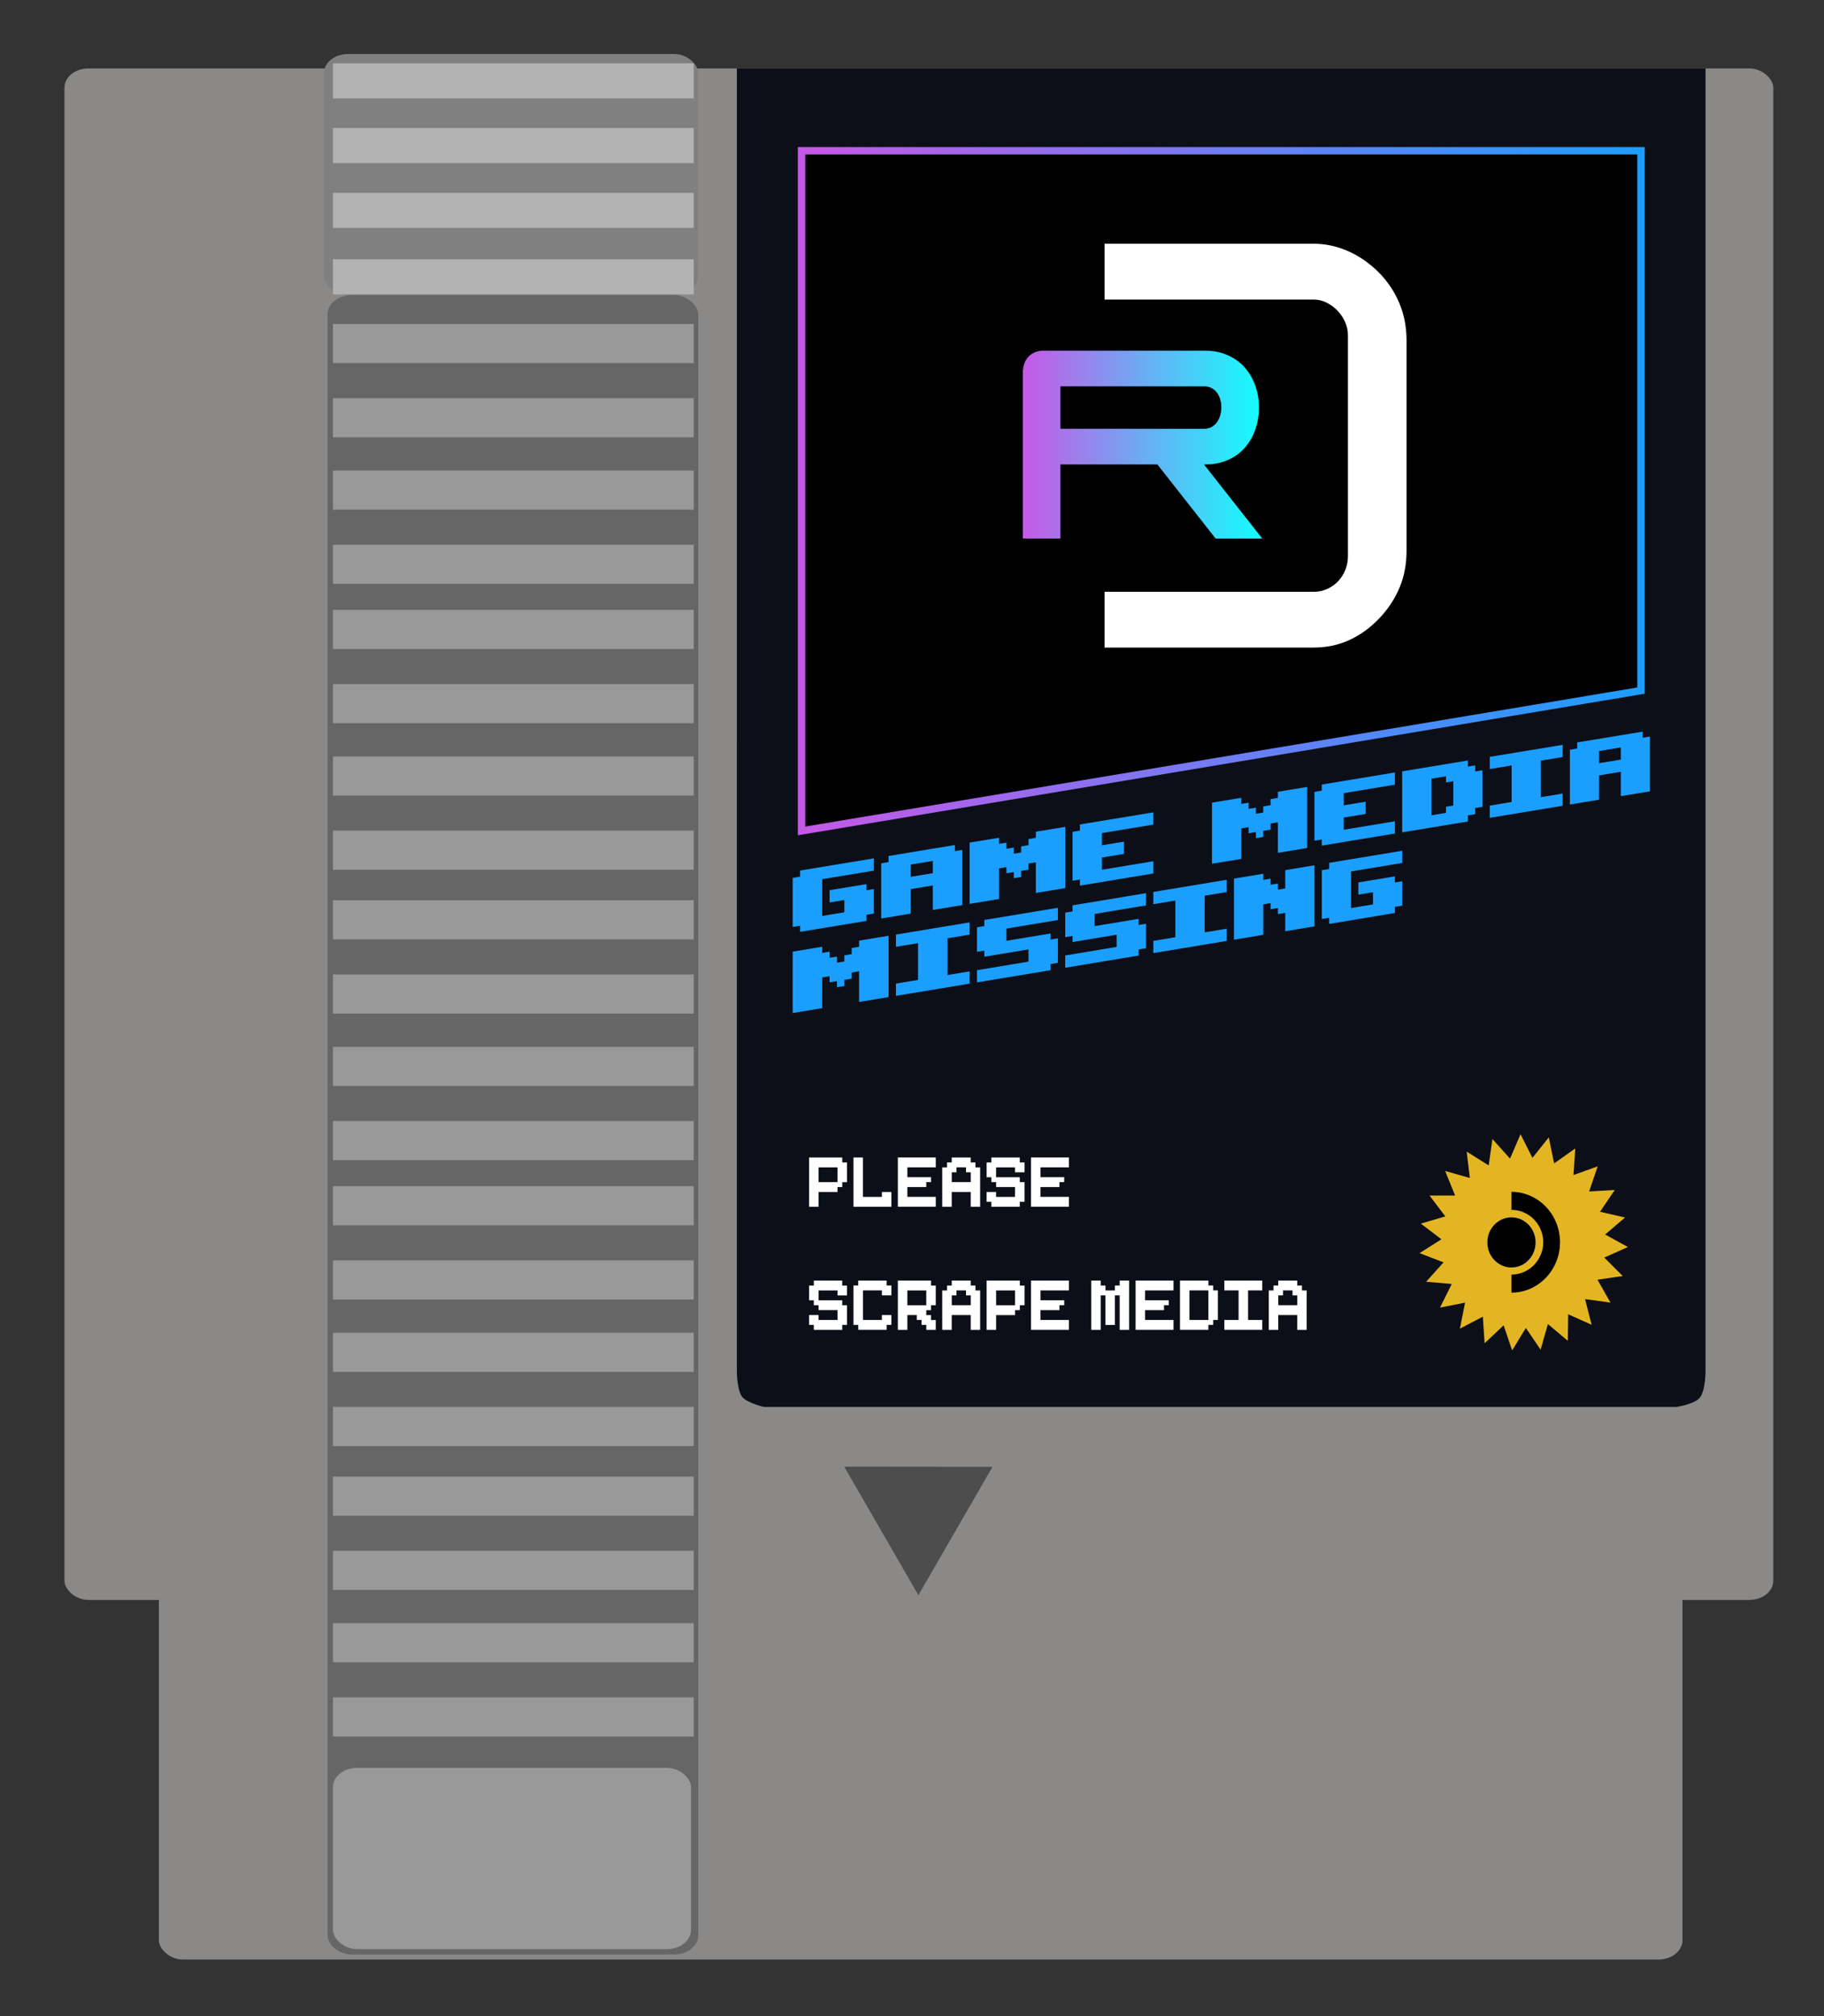
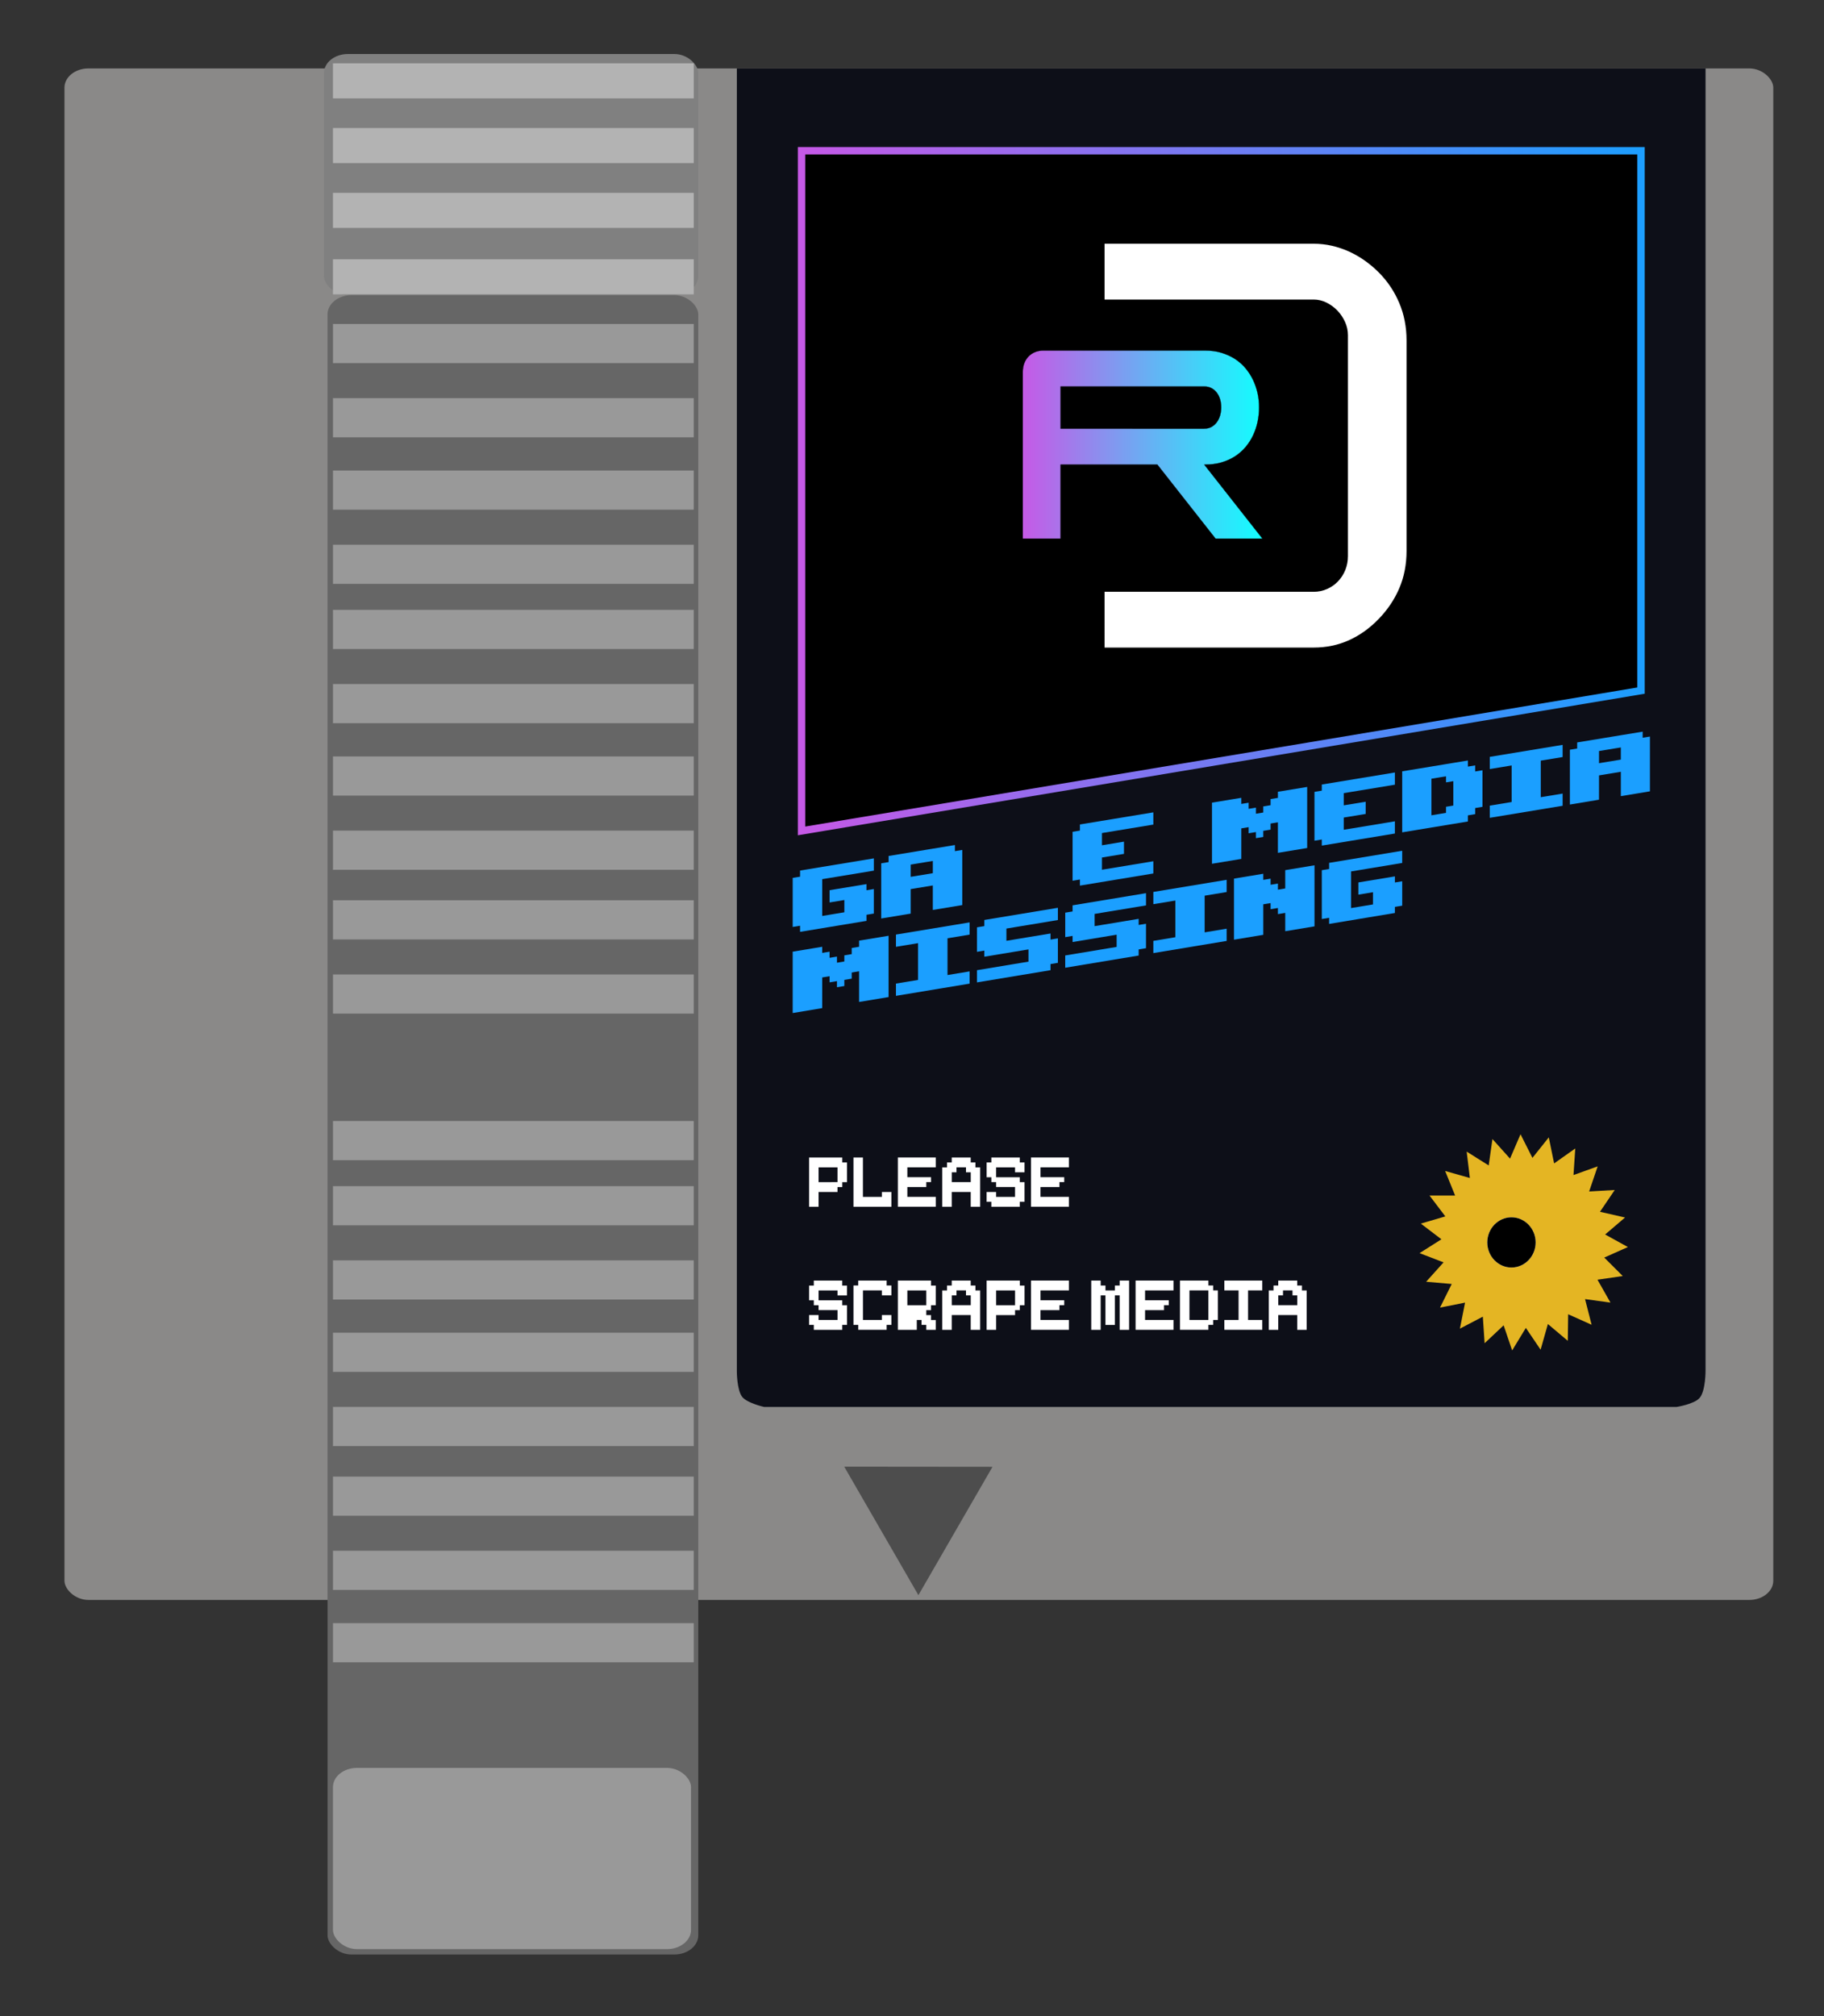
<svg xmlns="http://www.w3.org/2000/svg" xmlns:ns1="http://www.inkscape.org/namespaces/inkscape" xmlns:ns2="http://sodipodi.sourceforge.net/DTD/sodipodi-0.dtd" xmlns:ns4="http://www.serif.com/" xmlns:xlink="http://www.w3.org/1999/xlink" ns1:version="1.2.2 (732a01da63, 2022-12-09)" ns2:docname="logof.svg" viewBox="0 0 1900 2100" height="2100" width="1900" id="svg2" version="1.1">
  <rect x="0" y="0" width="1900" height="2100" fill="#333333" stroke="none" />
  <defs id="defs6">
    <ns1:path-effect effect="perspective-envelope" up_left_point="5.091,44.591" up_right_point="52.509,36.533" down_left_point="5.114,52.238" down_right_point="52.533,44.121" id="path-effect7594" is_visible="true" lpeversion="1" deform_type="perspective" horizontal_mirror="false" vertical_mirror="false" overflow_perspective="false" />
    <rect x="3.1" y="54.747" width="29.358" height="12.856" id="rect7650" />
    <clipPath id="clippath">
      <circle cx="43.54" cy="63.59" r="1.36" class="cls-4" id="circle3713" />
    </clipPath>
    <linearGradient ns1:collect="always" xlink:href="#linearGradient7552" id="linearGradient7554" x1="3.1" y1="22.923" x2="51.33" y2="22.923" gradientUnits="userSpaceOnUse" gradientTransform="matrix(18.515,0,0,19.23,768.296,71.276)" />
    <linearGradient ns1:collect="always" id="linearGradient7552">
      <stop style="stop-color:#c758e6;stop-opacity:1;" offset="0" id="stop7548" />
      <stop style="stop-color:#1b9fff;stop-opacity:1;" offset="1" id="stop7550" />
    </linearGradient>
    <linearGradient ns1:collect="always" xlink:href="#linearGradient7568" id="linearGradient7570" x1="15.936" y1="20.375" x2="29.638" y2="20.375" gradientUnits="userSpaceOnUse" gradientTransform="matrix(18.515,0,0,19.23,768.296,71.276)" />
    <linearGradient ns1:collect="always" id="linearGradient7568">
      <stop style="stop-color:#c758e6;stop-opacity:1;" offset="0" id="stop7564" />
      <stop style="stop-color:#11ffff;stop-opacity:1;" offset="1" id="stop7566" />
    </linearGradient>
  </defs>
  <ns2:namedview ns1:guide-bbox="true" showguides="true" ns1:snap-global="false" ns1:snap-page="true" ns1:snap-text-baseline="true" ns1:snap-object-midpoints="true" ns1:snap-center="true" ns1:snap-midpoints="true" ns1:snap-smooth-nodes="true" ns1:object-paths="true" ns1:snap-intersection-paths="true" ns1:snap-bbox-edge-midpoints="true" ns1:snap-bbox-midpoints="true" ns1:bbox-nodes="true" ns1:bbox-paths="true" ns1:snap-bbox="true" ns1:current-layer="g10" ns1:window-maximized="1" ns1:window-y="-8" ns1:window-x="-8" ns1:cy="1093.148" ns1:cx="1514.3869" ns1:zoom="0.53057774" showgrid="false" id="namedview4" ns1:window-height="1009" ns1:window-width="1920" ns1:pageshadow="2" ns1:pageopacity="0" guidetolerance="10" gridtolerance="10" objecttolerance="10" borderopacity="1" bordercolor="#666666" pagecolor="#ffffff" ns1:showpageshadow="0" ns1:pagecheckerboard="1" ns1:deskcolor="#d1d1d1" />
  <g id="g10" ns1:label="Image" ns1:groupmode="layer">
-     <rect ry="20" rx="25" y="302.727" x="165.517" height="1738.332" width="1587.07" id="rect14" style="fill:#8a8988;stroke-width:4;stroke-linecap:round;stroke-linejoin:round;fill-opacity:1" />
    <rect style="fill:#8a8988;stroke-width:4;stroke-linecap:round;stroke-linejoin:round;fill-opacity:1" id="rect16" width="1780.016" height="1595.243" x="67.153" y="71.276" rx="25" ry="20" />
    <rect ry="20" rx="25" y="56.239" x="337.435" height="251.202" width="389.925" id="rect24" style="fill:#808080;stroke:none;stroke-width:4;stroke-linecap:round;stroke-linejoin:round" />
    <rect ry="20" rx="25" y="307.441" x="341.185" height="1728.419" width="386.176" id="rect22" style="fill:#666666;stroke:none;stroke-width:4;stroke-linecap:round;stroke-linejoin:round" />
    <path ns2:nodetypes="cccc" id="path20" d="m 1033.865,1527.832 -77.192,133.7 -77.277,-133.848 z" style="fill:#4d4d4d;stroke:none;stroke-width:1px;stroke-linecap:butt;stroke-linejoin:miter;stroke-opacity:1" />
    <rect style="fill:#999999;stroke:none;stroke-width:4;stroke-linecap:round;stroke-linejoin:round" id="rect26" width="372.983" height="188.74" x="346.839" y="1841.466" rx="25" ry="20" />
-     <rect y="1767.961" x="346.839" height="40.788" width="375.81" id="rect28" style="fill:#999999;stroke:none;stroke-width:4;stroke-linecap:round;stroke-linejoin:round" />
    <rect style="fill:#999999;stroke:none;stroke-width:4;stroke-linecap:round;stroke-linejoin:round" id="rect30" width="375.81" height="40.788" x="346.839" y="1690.687" />
    <rect style="fill:#999999;stroke:none;stroke-width:4;stroke-linecap:round;stroke-linejoin:round" id="rect32" width="375.81" height="40.788" x="346.839" y="1615.297" />
    <rect y="1538.023" x="346.839" height="40.788" width="375.81" id="rect34" style="fill:#999999;stroke:none;stroke-width:4;stroke-linecap:round;stroke-linejoin:round" />
    <rect style="fill:#999999;stroke:none;stroke-width:4;stroke-linecap:round;stroke-linejoin:round" id="rect36" width="375.81" height="40.788" x="346.839" y="1465.46" />
    <rect y="1388.186" x="346.839" height="40.788" width="375.81" id="rect38" style="fill:#999999;stroke:none;stroke-width:4;stroke-linecap:round;stroke-linejoin:round" />
    <rect y="1312.796" x="346.839" height="40.788" width="375.81" id="rect40" style="fill:#999999;stroke:none;stroke-width:4;stroke-linecap:round;stroke-linejoin:round" />
    <rect style="fill:#999999;stroke:none;stroke-width:4;stroke-linecap:round;stroke-linejoin:round" id="rect42" width="375.81" height="40.788" x="346.839" y="1235.522" />
    <rect style="fill:#999999;stroke:none;stroke-width:4;stroke-linecap:round;stroke-linejoin:round" id="rect44" width="375.81" height="40.788" x="346.839" y="1167.672" />
-     <rect y="1090.398" x="346.839" height="40.788" width="375.81" id="rect46" style="fill:#999999;stroke:none;stroke-width:4;stroke-linecap:round;stroke-linejoin:round" />
    <rect y="1015.008" x="346.839" height="40.788" width="375.81" id="rect48" style="fill:#999999;stroke:none;stroke-width:4;stroke-linecap:round;stroke-linejoin:round" />
    <rect style="fill:#999999;stroke:none;stroke-width:4;stroke-linecap:round;stroke-linejoin:round" id="rect50" width="375.81" height="40.788" x="346.839" y="937.734" />
    <rect y="865.171" x="346.839" height="40.788" width="375.81" id="rect52" style="fill:#999999;stroke:none;stroke-width:4;stroke-linecap:round;stroke-linejoin:round" />
    <rect style="fill:#999999;stroke:none;stroke-width:4;stroke-linecap:round;stroke-linejoin:round" id="rect54" width="375.81" height="40.788" x="346.839" y="787.897" />
    <rect style="fill:#999999;stroke:none;stroke-width:4;stroke-linecap:round;stroke-linejoin:round" id="rect56" width="375.81" height="40.788" x="346.839" y="712.507" />
    <rect y="635.233" x="346.839" height="40.788" width="375.81" id="rect58" style="fill:#999999;stroke:none;stroke-width:4;stroke-linecap:round;stroke-linejoin:round" />
    <rect style="fill:#999999;stroke:none;stroke-width:4;stroke-linecap:round;stroke-linejoin:round" id="rect60" width="375.81" height="40.788" x="346.839" y="567.383" />
    <rect y="490.108" x="346.839" height="40.788" width="375.81" id="rect62" style="fill:#999999;stroke:none;stroke-width:4;stroke-linecap:round;stroke-linejoin:round" />
    <rect y="414.719" x="346.839" height="40.788" width="375.81" id="rect64" style="fill:#999999;stroke:none;stroke-width:4;stroke-linecap:round;stroke-linejoin:round" />
    <rect style="fill:#999999;stroke:none;stroke-width:4;stroke-linecap:round;stroke-linejoin:round" id="rect66" width="375.81" height="40.788" x="346.839" y="337.445" />
    <rect y="270.084" x="346.839" height="36.529" width="375.81" id="rect68" style="fill:#b3b3b3;stroke:none;stroke-width:4;stroke-linecap:round;stroke-linejoin:round" />
    <rect style="fill:#b3b3b3;stroke:none;stroke-width:4;stroke-linecap:round;stroke-linejoin:round" id="rect70" width="375.81" height="36.529" x="346.839" y="200.879" />
    <rect style="fill:#b3b3b3;stroke:none;stroke-width:4;stroke-linecap:round;stroke-linejoin:round" id="rect72" width="375.81" height="36.529" x="346.839" y="133.362" />
    <rect y="65.966" x="346.839" height="36.529" width="375.81" id="rect74" style="fill:#b3b3b3;stroke:none;stroke-width:4;stroke-linecap:round;stroke-linejoin:round" />
    <path d="M 767.555,71.276 H 1776.61 V 419.822 768.368 1426.914 c 0,0 0.275,21.543 -6.125,29.122 -5.524,6.542 -23.897,9.424 -23.897,9.424 l -474.505,10e-5 -476.202,-10e-5 c 0,0 -17.464,-3.891 -22.671,-10.366 -5.595,-6.957 -5.654,-26.18 -5.654,-26.18 V 768.368 419.822 Z" style="fill:#0d0f18;stroke-width:0" id="path3720" ns2:nodetypes="cccccscccscccc" />
    <path d="m 1657.93,1379.886 -24.439,-10.961 -0.37,27.692 -20.737,-17.5 -7.591,26.73 -15.367,-22.692 -14.256,23.461 -8.887,-26.153 -19.811,18.653 -1.851,-27.691 -23.884,12.5 5.369,-27.114 -26.106,5.192 12.22,-24.615 -26.661,-2.308 18.145,-20.192 -24.995,-9.615 22.773,-14.423 -21.477,-16.346 25.55,-7.5 -16.478,-21.73 h 26.661 l -10.368,-25.576 25.735,7.308 -3.333,-27.499 22.958,14.422 3.888,-27.499 18.33,20.384 10.924,-25.384 12.405,24.615 17.034,-21.346 5.554,27.115 22.033,-15.576 -1.851,27.691 25.18,-9.038 -8.887,26.153 26.661,-1.538 -15.367,22.692 26.106,5.961 -20.737,17.692 23.699,13.076 -24.625,10.961 19.255,19.23 -26.291,3.846 13.516,23.845 -26.476,-3.654 z" style="fill:#e4b523;stroke-width:0" id="path3722" />
-     <path d="m 1574.429,1346.426 v -18.845 a 33.327,34.614 0 0 0 23.329,-9.807 c 2.962,-3.077 5.554,-6.923 7.221,-10.961 1.666,-4.038 2.592,-8.461 2.592,-12.884 0,-4.423 -0.926,-8.846 -2.592,-12.884 -1.666,-4.038 -4.073,-7.884 -7.221,-10.961 a 32.771,34.037 0 0 0 -23.329,-9.807 v -18.846 c 13.331,0 26.291,5.577 35.734,15.384 a 50.434,52.383 0 0 1 0,74.228 c -9.443,9.807 -22.218,15.384 -35.734,15.384" class="cls-4" id="path3724" style="fill:#000000;fill-opacity:1;stroke-width:0" />
    <ellipse cx="1574.431" cy="1294.12" style="fill:#ffffff;stroke-width:1" id="circle3726" rx="25.18" ry="26.153" />
    <path d="m 43.54,64.95 c 0.75,0 1.36,-0.61 1.36,-1.36 0,-0.75 -0.61,-1.36 -1.36,-1.36 -0.75,0 -1.36,0.61 -1.36,1.36 0,0.75 0.61,1.36 1.36,1.36" class="cls-4" style="fill:#000000;fill-opacity:1;stroke-width:0" clip-path="url(#clippath)" id="path3728" transform="matrix(18.515,0,0,19.23,768.295,71.275)" />
    <path d="M 1709.401,719.331 834.949,865.48 V 157.042 h 874.452 z" style="fill:#000000;fill-opacity:1;stroke:url(#linearGradient7554);stroke-width:7.7;stroke-miterlimit:10;stroke-dasharray:none" id="path3732" />
    <g transform="matrix(4.262,0,0,4.427,979.056,154.337)" id="g5426" style="clip-rule:evenodd;fill-rule:evenodd;stroke-width:0.465;stroke-linejoin:round;stroke-miterlimit:2">
      <g id="D" transform="matrix(-0.675,0,0,-0.675,223.747,109.037)" style="stroke-width:0.465">
        <path d="m 172.54,-2.511 c 3.246,-3.246 6.838,-5.729 10.775,-7.449 3.936,-1.72 8.218,-2.58 12.845,-2.58 h 75.695 V 6.901 H 196.16 c -1.72,0 -3.337,0.321 -4.851,0.963 -1.514,0.642 -2.834,1.526 -3.961,2.653 -1.126,1.126 -2.011,2.447 -2.653,3.961 -0.642,1.514 -0.963,3.131 -0.963,4.851 v 77.026 c 0,1.599 0.352,3.143 1.054,4.633 0.703,1.49 1.63,2.81 2.78,3.961 1.151,1.151 2.471,2.078 3.961,2.78 1.49,0.703 3.035,1.054 4.633,1.054 h 75.695 v 19.441 H 196.16 c -2.301,0 -4.536,-0.242 -6.704,-0.726 -2.168,-0.485 -4.252,-1.169 -6.25,-2.054 -1.999,-0.884 -3.895,-1.944 -5.688,-3.179 -1.792,-1.236 -3.452,-2.592 -4.978,-4.07 -3.174,-3.077 -5.639,-6.62 -7.395,-10.629 -1.756,-4.01 -2.635,-8.34 -2.635,-12.992 V 21.11 c 0,-4.652 0.86,-8.94 2.58,-12.864 1.721,-3.925 4.204,-7.51 7.45,-10.757 z" style="fill:#ffffff;fill-rule:nonzero;stroke-width:0.465" id="path5420" />
      </g>
      <g id="Left-Symbol" ns4:id="Left Symbol" transform="matrix(0.495,0,0,0.495,6.667,6.667)" style="stroke-width:0.465">
            
        </g>
    </g>
    <path d="m 1086.959,365.139 h 168.197 c 6.332,0 12.112,0.785 17.345,2.379 5.232,1.592 9.948,3.755 14.147,6.505 4.199,2.753 7.858,6.016 10.981,9.796 3.122,3.778 5.714,7.871 7.78,12.277 2.066,4.408 3.614,9.026 4.647,13.853 1.018,4.828 1.537,9.69 1.481,14.587 0,4.991 -0.518,9.934 -1.555,14.831 -1.018,4.897 -2.581,9.549 -4.647,13.957 -2.066,4.408 -4.658,8.478 -7.78,12.21 -3.12,3.731 -6.771,6.96 -10.946,9.69 -4.177,2.728 -8.88,4.862 -14.112,6.402 -5.23,1.546 -11.014,2.308 -17.346,2.308 h -0.741 l 60.625,77.099 h -48.836 l -60.625,-77.099 h -100.837 v 77.099 h -39.338 v -173.436 c 0,-3.358 0.518,-6.413 1.555,-9.166 1.018,-2.751 2.503,-5.118 4.412,-7.1 1.911,-1.985 4.188,-3.51 6.838,-4.583 2.649,-1.061 5.59,-1.615 8.824,-1.615 z m 167.455,81.366 c 2.918,0 5.479,-0.623 7.678,-1.892 2.2,-1.269 4.042,-2.914 5.523,-4.966 1.481,-2.054 2.594,-4.396 3.334,-7.031 0.741,-2.635 1.129,-5.329 1.148,-8.081 0,-2.753 -0.333,-5.446 -1.037,-8.082 -0.704,-2.635 -1.796,-4.98 -3.266,-7.031 -1.463,-2.054 -3.301,-3.708 -5.523,-4.969 -2.222,-1.269 -4.84,-1.892 -7.847,-1.892 h -149.67 v 43.936 z" style="white-space:pre;shape-inside:url(#rect752);clip-rule:evenodd;fill:url(#linearGradient7570);fill-opacity:1;fill-rule:evenodd;stroke:#000000;stroke-width:0.215;stroke-linejoin:round;stroke-miterlimit:2;stroke-dasharray:none;stroke-opacity:1;paint-order:fill markers stroke" id="path5606" />
    <g id="g7592" ns1:path-effect="#path-effect7594" transform="matrix(18.822,0.165,-0.058,19.238,732.471,49.365)" style="stroke-width:0.053">
      <g aria-label="Game Media" transform="translate(-273.003,-875.247)" id="text4644" style="font-size:8px;font-family:'Upheaval TT (BRK)';-inkscape-font-specification:'Upheaval TT (BRK)';word-spacing:0px;white-space:pre;shape-inside:url(#rect4646);fill:#1b9fff;stroke-width:0.725;stroke-linecap:round;stroke-miterlimit:4.5;paint-order:fill markers stroke">
        <path d="m 282.185,922.132 0.408,-0.07 -0.004,-1.328 -0.408,0.069 -0.001,-0.332 -2.04,0.347 0.002,0.664 0.816,-0.139 0.002,0.664 -1.224,0.209 -0.006,-1.992 2.856,-0.486 -0.002,-0.664 -4.081,0.694 0.001,0.332 -0.408,0.069 0.008,2.657 0.408,-0.07 0.001,0.332 3.674,-0.626 z" id="path4999" style="stroke-width:0.725" ns1:original-d="m 282.83789,920.26276 h 0.4 v -1.6 h -0.4 v -0.4 h -2 v 0.8 h 0.8 v 0.8 h -1.2 v -2.4 h 2.8 v -0.8 h -4 v 0.4 h -0.4 v 3.2 h 0.4 v 0.4 h 3.6 z" />
        <path d="m 284.629,920.72 1.223,-0.208 0.004,1.327 1.629,-0.278 -0.009,-2.985 -0.407,0.069 -0.001,-0.332 -1.222,0.208 -2.446,0.416 0.001,0.332 -0.408,0.069 0.009,2.987 1.631,-0.278 z m -0.004,-1.327 1.223,-0.208 0.002,0.663 -1.223,0.208 z" id="path5001" style="stroke-width:0.725" ns1:original-d="m 285.23789,919.06276 h 1.2 v 1.6 h 1.6 v -3.6 h -0.4 v -0.4 h -1.2 -2.4 v 0.4 h -0.4 v 3.6 h 1.6 z m 0,-1.6 h 1.2 v 0.8 h -1.2 z" />
-         <path d="m 289.515,919.556 0.407,-0.069 0.001,0.332 0.407,-0.069 0.001,0.331 0.407,-0.069 -0.001,-0.331 0.407,-0.069 -0.001,-0.331 0.407,-0.069 0.005,1.657 1.626,-0.277 -0.01,-3.313 -1.626,0.276 0.001,0.331 -0.407,0.069 0.001,0.331 -0.407,0.069 0.001,0.331 -0.407,0.069 -0.001,-0.331 -0.407,0.069 -0.001,-0.332 -0.407,0.069 -0.001,-0.332 -1.628,0.277 0.01,3.316 1.628,-0.278 z" id="path5003" style="stroke-width:0.725" ns1:original-d="m 290.0379,918.66276 h 0.4 v 0.4 h 0.4 v 0.4 h 0.4 v -0.4 h 0.4 v -0.4 h 0.4 v 2 h 1.6 v -4 h -1.6 v 0.4 h -0.4 v 0.4 h -0.4 v 0.4 h -0.4 v -0.4 h -0.4 v -0.4 h -0.4 v -0.4 h -1.6 v 4 h 1.6 z" />
        <path d="m 293.993,920.451 4.061,-0.692 -0.002,-0.662 -2.842,0.484 -0.002,-0.662 1.218,-0.207 -0.002,-0.662 -1.218,0.207 -0.002,-0.662 2.842,-0.483 -0.002,-0.662 -4.061,0.69 0.001,0.331 -0.406,0.069 0.008,2.65 0.406,-0.069 z" id="path5005" style="stroke-width:0.725" ns1:original-d="m 294.4379,920.66276 h 4 v -0.8 h -2.8 v -0.8 h 1.2 v -0.8 h -1.2 v -0.8 h 2.8 v -0.8 h -4 v 0.4 h -0.4 v 3.2 h 0.4 z" />
        <path d="m 302.914,917.275 0.405,-0.069 0.001,0.331 0.405,-0.069 0.001,0.331 0.405,-0.069 -0.001,-0.331 0.405,-0.069 -0.001,-0.331 0.405,-0.069 0.005,1.653 1.619,-0.276 -0.01,-3.306 -1.619,0.275 0.001,0.331 -0.405,0.069 0.001,0.331 -0.405,0.069 0.001,0.331 -0.405,0.069 -0.001,-0.331 -0.405,0.069 -0.001,-0.331 -0.405,0.069 -0.001,-0.331 -1.621,0.275 0.01,3.309 1.621,-0.276 z" id="path5007" style="stroke-width:0.725" ns1:original-d="m 303.23791,918.66276 h 0.4 v 0.4 h 0.4 v 0.4 h 0.4 v -0.4 h 0.4 v -0.4 h 0.4 v 2 h 1.6 v -4 h -1.6 v 0.4 h -0.4 v 0.4 h -0.4 v 0.4 h -0.4 v -0.4 h -0.4 v -0.4 h -0.4 v -0.4 h -1.6 v 4 h 1.6 z" />
        <path d="m 307.372,918.17 4.043,-0.689 -0.002,-0.661 -2.829,0.482 -0.002,-0.661 1.213,-0.206 -0.002,-0.661 -1.213,0.206 -0.002,-0.661 2.829,-0.481 -0.002,-0.661 -4.043,0.687 0.001,0.331 -0.405,0.069 0.008,2.645 0.405,-0.069 z" id="path5009" style="stroke-width:0.725" ns1:original-d="m 307.63792,920.66276 h 4 v -0.8 h -2.8 v -0.8 h 1.2 v -0.8 h -1.2 v -0.8 h 2.8 v -0.8 h -4 v 0.4 h -0.4 v 3.2 h 0.4 z" />
        <path d="m 315.452,916.463 0.403,-0.069 -0.001,-0.33 0.403,-0.069 -0.006,-1.98 -0.403,0.069 -0.001,-0.33 -0.403,0.069 -0.001,-0.33 -0.807,0.137 -0.404,0.069 -2.423,0.412 0.01,3.303 3.633,-0.619 z m -1.217,-1.775 0.404,-0.069 0.004,1.321 -0.404,0.069 0.001,0.33 -0.807,0.138 -0.006,-1.981 0.807,-0.137 z" id="path5011" style="stroke-width:0.725" ns1:original-d="m 315.63792,920.26276 h 0.4 v -0.4 h 0.4 v -2.4 h -0.4 v -0.4 h -0.4 v -0.4 h -0.8 -0.4 -2.4 v 4 h 3.6 z m -1.2,-2.4 h 0.4 v 1.6 h -0.4 v 0.4 h -0.8 v -2.4 h 0.8 z" />
        <path d="m 316.655,913.946 1.21,-0.206 0.006,1.98 -1.21,0.206 0.002,0.66 4.03,-0.687 -0.002,-0.66 -1.209,0.206 -0.006,-1.979 1.209,-0.205 -0.002,-0.66 -4.03,0.685 z" id="path5013" style="stroke-width:0.725" ns1:original-d="m 316.83792,917.46276 h 1.2 v 2.4 h -1.2 v 0.8 h 4 v -0.8 h -1.2 v -2.4 h 1.2 v -0.8 h -4 z" />
        <path d="m 322.702,914.237 1.207,-0.206 0.004,1.319 1.609,-0.274 -0.009,-2.966 -0.402,0.068 -0.001,-0.33 -1.207,0.205 -2.415,0.41 0.001,0.33 -0.403,0.068 0.009,2.968 1.61,-0.275 z m -0.004,-1.319 1.207,-0.205 0.002,0.659 -1.207,0.205 z" id="path5015" style="stroke-width:0.725" ns1:original-d="m 322.83792,919.06276 h 1.2 v 1.6 h 1.6 v -3.6 h -0.4 v -0.4 h -1.2 -2.4 v 0.4 h -0.4 v 3.6 h 1.6 z m 0,-1.6 h 1.2 v 0.8 h -1.2 z" />
      </g>
      <g aria-label="Missing" transform="translate(-273.003,-870.038)" id="text4644-3" style="font-size:8px;font-family:'Upheaval TT (BRK)';-inkscape-font-specification:'Upheaval TT (BRK)';word-spacing:0px;white-space:pre;shape-inside:url(#rect4646-3);fill:#1b9fff;stroke-width:0.725;stroke-linecap:round;stroke-miterlimit:4.5;paint-order:fill markers stroke">
        <path d="m 279.746,920.336 0.408,-0.07 0.001,0.332 0.408,-0.07 0.001,0.332 0.408,-0.07 -0.001,-0.332 0.408,-0.07 -0.001,-0.332 0.408,-0.07 0.005,1.66 1.631,-0.279 -0.01,-3.319 -1.631,0.278 0.001,0.332 -0.408,0.07 0.001,0.332 -0.408,0.07 0.001,0.332 -0.408,0.07 -0.001,-0.332 -0.408,0.07 -0.001,-0.332 -0.408,0.07 -0.001,-0.332 -1.633,0.279 0.01,3.322 1.633,-0.28 z" id="path5018" style="stroke-width:0.725" ns1:original-d="m 280.43789,918.66276 h 0.4 v 0.4 h 0.4 v 0.4 h 0.4 v -0.4 h 0.4 v -0.4 h 0.4 v 2 h 1.6 v -4 h -1.6 v 0.4 h -0.4 v 0.4 h -0.4 v 0.4 h -0.4 v -0.4 h -0.4 v -0.4 h -0.4 v -0.4 h -1.6 v 4 h 1.6 z" />
        <path d="m 283.822,918.643 1.223,-0.209 0.006,1.991 -1.223,0.209 0.002,0.664 4.074,-0.697 -0.002,-0.663 -1.222,0.209 -0.006,-1.99 1.222,-0.209 -0.002,-0.663 -4.074,0.695 z" id="path5020" style="stroke-width:0.725" ns1:original-d="m 284.4379,917.46276 h 1.2 v 2.4 h -1.2 v 0.8 h 4 v -0.8 h -1.2 v -2.4 h 1.2 v -0.8 h -4 z" />
        <path d="m 288.312,920.531 4.068,-0.696 -0.001,-0.331 0.407,-0.07 -0.004,-1.325 -0.407,0.07 -0.001,-0.331 -1.22,0.208 -1.22,0.209 -0.002,-0.663 2.847,-0.486 -0.002,-0.663 -4.068,0.694 0.001,0.332 -0.407,0.07 0.004,1.326 0.407,-0.07 0.001,0.332 2.441,-0.417 0.002,0.663 -2.848,0.487 z" id="path5022" style="stroke-width:0.725" ns1:original-d="m 288.83789,920.66276 h 4 v -0.4 h 0.4 v -1.6 h -0.4 v -0.4 h -1.2 -1.2 v -0.8 h 2.8 v -0.8 h -4 v 0.4 h -0.4 v 1.6 h 0.4 v 0.4 h 2.4 v 0.8 h -2.8 z" />
        <path d="m 293.193,919.695 4.062,-0.695 -0.001,-0.331 0.406,-0.07 -0.004,-1.324 -0.406,0.069 -0.001,-0.331 -1.218,0.208 -1.218,0.208 -0.002,-0.662 2.842,-0.485 -0.002,-0.662 -4.061,0.693 0.001,0.331 -0.406,0.069 0.004,1.325 0.406,-0.07 0.001,0.331 2.437,-0.417 0.002,0.662 -2.844,0.486 z" id="path5024" style="stroke-width:0.725" ns1:original-d="m 293.63789,920.66276 h 4 v -0.4 h 0.4 v -1.6 h -0.4 v -0.4 h -1.2 -1.2 v -0.8 h 2.8 v -0.8 h -4 v 0.4 h -0.4 v 1.6 h 0.4 v 0.4 h 2.4 v 0.8 h -2.8 z" />
        <path d="m 298.059,916.213 1.217,-0.208 0.006,1.986 -1.217,0.208 0.002,0.662 4.055,-0.694 -0.002,-0.662 -1.216,0.208 -0.006,-1.985 1.216,-0.208 -0.002,-0.662 -4.055,0.692 z" id="path5026" style="stroke-width:0.725" ns1:original-d="m 298.4379,917.46276 h 1.2 v 2.4 h -1.2 v 0.8 h 4 v -0.8 h -1.2 v -2.4 h 1.2 v -0.8 h -4 z" />
        <path d="m 304.143,916.167 0.405,-0.069 0.001,0.331 0.405,-0.069 0.001,0.331 0.405,-0.069 0.003,0.992 1.619,-0.277 -0.01,-3.306 -1.619,0.276 0.003,0.992 -0.405,0.069 -0.001,-0.331 -0.405,0.069 -0.001,-0.331 -0.405,0.069 -0.001,-0.331 -1.62,0.276 0.01,3.308 1.62,-0.277 z" id="path5028" style="stroke-width:0.725" ns1:original-d="m 304.43789,918.66276 h 0.4 v 0.4 h 0.4 v 0.4 h 0.4 v 1.2 h 1.6 v -4 h -1.6 v 1.2 h -0.4 v -0.4 h -0.4 v -0.4 h -0.4 v -0.4 h -1.6 v 4 h 1.6 z" />
        <path d="m 311.428,916.244 0.404,-0.069 -0.004,-1.321 -0.404,0.069 -0.001,-0.33 -2.021,0.345 0.002,0.661 0.808,-0.138 0.002,0.661 -1.213,0.207 -0.006,-1.983 2.829,-0.483 -0.002,-0.661 -4.042,0.69 0.001,0.331 -0.405,0.069 0.008,2.644 0.405,-0.069 0.001,0.331 3.638,-0.623 z" id="path5030" style="stroke-width:0.725" ns1:original-d="m 311.63789,920.26276 h 0.4 v -1.6 h -0.4 v -0.4 h -2 v 0.8 h 0.8 v 0.8 h -1.2 v -2.4 h 2.8 v -0.8 h -4 v 0.4 h -0.4 v 3.2 h 0.4 v 0.4 h 3.6 z" />
      </g>
    </g>
    <g aria-label="please SCrape Media" transform="matrix(18.515,0,0,19.23,782.02,88.866)" id="text7648" style="font-size:5.333px;font-family:Pixeboy;-inkscape-font-specification:Pixeboy;white-space:pre;shape-inside:url(#rect7650);display:inline;fill:#ffffff;stroke-width:0.011;stroke-linecap:round;stroke-miterlimit:4.5;paint-order:fill markers stroke">
      <path d="m 5.149,58.345 v 0 h 0.266 v 0.266 0.266 0.268 0.266 H 5.149 v 0.266 h -0.268 v 0.268 H 4.615 4.35 4.081 3.816 v 0.266 0.268 0.266 H 3.55 3.282 V 60.478 60.21 59.944 59.676 59.41 59.145 58.876 58.611 58.345 58.077 h 0.268 0.266 0.266 0.268 0.266 0.266 0.268 z m -0.534,1.065 v 0 H 4.881 V 59.145 58.876 58.611 H 4.615 4.35 4.081 3.816 v 0.266 0.268 0.266 h 0.266 0.268 z" id="path17201" />
      <path d="m 7.644,59.944 v 0 h 0.268 v 0.266 0.268 0.266 H 7.644 7.378 7.11 6.844 6.579 6.311 6.045 5.779 V 60.478 60.21 59.944 59.676 59.41 59.145 58.876 58.611 58.345 58.077 h 0.266 0.266 v 0.268 0.266 0.266 0.268 0.266 0.266 0.268 0.266 h 0.268 0.266 0.266 0.268 v -0.266 z" id="path17203" />
      <path d="m 10.144,58.074 v 0 h 0.266 v 0.268 0.266 H 10.144 9.876 9.61 9.342 9.076 8.811 v 0.268 0.266 h 0.266 0.266 0.268 0.266 0.268 v 0.266 H 9.876 v 0.268 H 9.61 9.342 9.076 8.811 v 0.266 0.266 h 0.266 0.266 0.268 0.266 0.268 0.266 v 0.268 0.266 H 10.144 9.876 9.61 9.342 9.076 8.811 8.542 8.277 V 60.475 60.207 59.941 59.676 59.408 59.142 58.876 58.608 58.342 58.074 h 0.266 0.268 0.266 0.266 0.268 0.266 z" id="path17205" />
      <path d="m 12.641,58.611 v 0 h 0.266 v 0.268 0.266 0.266 0.268 0.266 0.266 0.268 0.266 H 12.641 12.376 v -0.266 -0.268 -0.266 h -0.268 -0.266 -0.268 -0.266 v 0.266 0.268 0.266 H 11.042 10.774 V 60.478 60.21 59.944 59.678 59.41 59.145 58.879 58.611 h 0.268 v -0.266 h 0.266 v -0.268 h 0.266 0.268 0.266 0.268 v 0.268 h 0.266 z m -0.263,0.531 v 0 -0.266 H 12.11 v -0.268 h -0.266 -0.268 v 0.268 h -0.266 v 0.266 0.266 h 0.266 0.268 0.266 0.268 z" id="path17207" />
      <path d="m 15.136,58.345 v 0 h 0.268 v 0.266 0.266 H 15.136 14.87 V 58.611 h -0.266 -0.268 -0.266 -0.266 v 0.266 0.268 h 0.266 0.266 0.268 0.266 0.266 v 0.266 h 0.268 v 0.266 0.268 0.266 0.266 H 15.136 v 0.268 h -0.266 -0.266 -0.268 -0.266 -0.266 -0.268 v -0.268 h -0.266 v -0.266 -0.266 h 0.266 0.268 v 0.266 h 0.266 0.266 0.268 0.266 V 59.944 59.676 H 14.605 14.337 14.071 13.805 V 59.41 H 13.537 V 59.145 H 13.271 V 58.876 58.611 58.345 h 0.266 v -0.268 h 0.268 0.266 0.266 0.268 0.266 0.266 z" id="path17209" />
      <path d="m 17.636,58.074 v 0 h 0.266 v 0.268 0.266 H 17.636 17.368 17.102 16.834 16.568 16.303 v 0.268 0.266 h 0.266 0.266 0.268 0.266 0.268 v 0.266 H 17.368 v 0.268 h -0.266 -0.268 -0.266 -0.266 v 0.266 0.266 h 0.266 0.266 0.268 0.266 0.268 0.266 v 0.268 0.266 H 17.636 17.368 17.102 16.834 16.568 16.303 16.034 15.769 V 60.475 60.207 59.941 59.676 59.408 59.142 58.876 58.608 58.342 58.074 h 0.266 0.268 0.266 0.266 0.268 0.266 z" id="path17211" />
      <path d="m 5.146,65.012 v 0 h 0.268 v 0.266 0.266 H 5.146 4.881 V 65.277 H 4.615 4.347 4.081 3.816 v 0.266 0.268 h 0.266 0.266 0.268 0.266 0.266 v 0.266 h 0.268 v 0.266 0.268 0.266 0.266 h -0.268 v 0.268 H 4.881 4.615 4.347 4.081 3.816 3.548 V 67.142 H 3.282 v -0.266 -0.266 h 0.266 0.268 v 0.266 h 0.266 0.266 0.268 0.266 V 66.611 66.342 H 4.615 4.347 4.081 3.816 V 66.077 H 3.548 V 65.811 H 3.282 V 65.543 65.277 65.012 H 3.548 V 64.743 h 0.268 0.266 0.266 0.268 0.266 0.266 z" id="path17213" />
      <path d="m 7.646,65.009 v 0 h 0.266 v 0.266 0.268 H 7.646 7.378 V 65.275 H 7.113 6.847 6.579 6.313 v 0.268 0.266 0.266 0.268 0.266 0.266 H 6.579 6.847 7.113 7.378 v -0.266 h 0.268 0.266 v 0.266 0.268 H 7.646 v 0.266 H 7.378 7.113 6.847 6.579 6.313 6.048 V 67.142 H 5.779 V 66.874 66.608 66.342 66.074 65.809 65.543 65.275 65.009 h 0.268 v -0.268 h 0.266 0.266 0.268 0.266 0.266 0.268 z" id="path17215" />
-       <path d="m 10.144,65.012 v 0 h 0.266 v 0.266 0.266 0.268 0.266 h -0.266 v 0.266 H 9.876 v 0.268 h 0.268 v 0.266 h 0.266 v 0.266 0.268 H 10.144 9.876 V 67.142 H 9.61 V 66.876 H 9.342 V 66.611 H 9.076 8.811 v 0.266 0.266 0.268 H 8.542 8.277 V 67.142 66.876 66.611 66.342 66.077 65.811 65.543 65.277 65.012 64.743 h 0.266 0.268 0.266 0.266 0.268 0.266 0.268 z m -0.534,1.065 v 0 H 9.876 V 65.811 65.543 65.277 H 9.61 9.342 9.076 8.811 v 0.266 0.268 0.266 h 0.266 0.266 z" id="path17217" />
+       <path d="m 10.144,65.012 v 0 h 0.266 v 0.266 0.266 0.268 0.266 h -0.266 v 0.266 H 9.876 v 0.268 h 0.268 v 0.266 h 0.266 v 0.266 0.268 H 10.144 9.876 V 67.142 H 9.61 V 66.876 H 9.342 V 66.611 v 0.266 0.266 0.268 H 8.542 8.277 V 67.142 66.876 66.611 66.342 66.077 65.811 65.543 65.277 65.012 64.743 h 0.266 0.268 0.266 0.266 0.268 0.266 0.268 z m -0.534,1.065 v 0 H 9.876 V 65.811 65.543 65.277 H 9.61 9.342 9.076 8.811 v 0.266 0.268 0.266 h 0.266 0.266 z" id="path17217" />
      <path d="m 12.641,65.277 v 0 h 0.266 v 0.268 0.266 0.266 0.268 0.266 0.266 0.268 0.266 H 12.641 12.376 V 67.145 66.876 66.611 h -0.268 -0.266 -0.268 -0.266 v 0.266 0.268 0.266 H 11.042 10.774 V 67.145 66.876 66.611 66.345 66.077 65.811 65.546 65.277 h 0.268 v -0.266 h 0.266 V 64.743 h 0.266 0.268 0.266 0.268 v 0.268 h 0.266 z m -0.263,0.531 v 0 -0.266 H 12.11 V 65.275 h -0.266 -0.268 v 0.268 h -0.266 v 0.266 0.266 h 0.266 0.268 0.266 0.268 z" id="path17219" />
      <path d="m 15.139,65.012 v 0 h 0.266 v 0.266 0.266 0.268 0.266 h -0.266 v 0.266 h -0.268 v 0.268 h -0.266 -0.266 -0.268 -0.266 v 0.266 0.268 0.266 H 13.54 13.271 V 67.145 66.876 66.611 66.342 66.077 65.811 65.543 65.277 65.012 64.743 h 0.268 0.266 0.266 0.268 0.266 0.266 0.268 z m -0.534,1.065 v 0 h 0.266 v -0.266 -0.268 -0.266 h -0.266 -0.266 -0.268 -0.266 v 0.266 0.268 0.266 h 0.266 0.268 z" id="path17221" />
      <path d="m 17.636,64.741 v 0 h 0.266 v 0.268 0.266 H 17.636 17.368 17.102 16.834 16.568 16.303 v 0.268 0.266 h 0.266 0.266 0.268 0.266 0.268 v 0.266 H 17.368 v 0.268 h -0.266 -0.268 -0.266 -0.266 v 0.266 0.266 h 0.266 0.266 0.268 0.266 0.268 0.266 v 0.268 0.266 H 17.636 17.368 17.102 16.834 16.568 16.303 16.034 15.769 V 67.142 66.874 66.608 66.342 66.074 65.809 65.543 65.275 65.009 64.741 h 0.266 0.268 0.266 0.266 0.268 0.266 z" id="path17223" />
      <path d="m 21.021,64.743 v 0 h 0.266 v 0.268 0.266 0.266 0.268 0.266 0.266 0.268 0.266 0.268 0.266 H 21.021 20.756 V 67.145 66.876 66.611 66.342 66.077 65.811 65.543 H 20.488 v 0.268 0.266 0.266 0.268 0.266 0.268 H 20.222 19.956 v -0.268 -0.266 -0.268 -0.266 -0.266 -0.268 h -0.268 v 0.268 0.266 0.266 0.268 0.266 0.268 0.266 H 19.423 19.157 V 67.145 66.876 66.611 66.342 66.077 65.811 65.543 65.277 65.012 64.743 h 0.266 0.266 v 0.268 h 0.268 v 0.266 h 0.266 0.266 v -0.266 h 0.268 V 64.743 Z" id="path17225" />
      <path d="m 23.519,64.741 v 0 h 0.266 v 0.268 0.266 h -0.266 -0.268 -0.266 -0.268 -0.266 -0.266 v 0.268 0.266 h 0.266 0.266 0.268 0.266 0.268 v 0.266 h -0.268 v 0.268 h -0.266 -0.268 -0.266 -0.266 v 0.266 0.266 h 0.266 0.266 0.268 0.266 0.268 0.266 v 0.268 0.266 H 23.519 23.251 22.985 22.717 22.451 22.186 21.917 21.652 V 67.142 66.874 66.608 66.342 66.074 65.809 65.543 65.275 65.009 64.741 h 0.266 0.268 0.266 0.266 0.268 0.266 z" id="path17227" />
      <path d="m 26.016,65.275 v 0 h 0.266 v 0.268 0.266 0.266 0.268 0.266 0.266 h -0.266 v 0.268 h -0.268 v 0.266 H 25.482 25.217 24.949 24.683 24.417 24.149 V 67.142 66.874 66.608 66.342 66.074 65.809 65.543 65.275 65.009 64.741 h 0.268 0.266 0.266 0.268 0.266 0.266 v 0.268 h 0.268 z m -0.268,0.268 v 0 -0.268 h -0.266 -0.266 -0.268 -0.266 v 0.268 0.266 0.266 0.268 0.266 0.266 h 0.266 0.268 0.266 0.266 v -0.266 -0.266 -0.268 -0.266 z" id="path17229" />
      <path d="m 28.514,64.741 v 0 0.315 0.219 h -0.268 -0.266 v 0.268 0.266 0.266 0.268 0.266 0.266 h 0.266 0.268 v 0.534 h -0.268 -0.266 -0.266 -0.268 -0.266 -0.268 v -0.534 h 0.268 0.266 V 66.608 66.342 66.074 65.809 65.543 65.275 h -0.266 -0.268 v -0.534 h 0.268 0.266 0.268 0.266 0.266 z m 0,0 v 0 h 0.266 v 0.268 0.266 H 28.514 28.245 27.98 27.714 27.446 27.18 26.915 26.646 v -0.266 -0.268 h 0.268 0.266 0.266 0.268 0.266 0.266 z m 0,2.135 v 0 h 0.266 v 0.266 0.266 H 28.514 28.245 27.98 27.714 27.446 27.18 26.915 26.646 v -0.266 -0.266 h 0.268 0.266 0.266 0.268 0.266 0.266 z" id="path17231" />
      <path d="m 31.011,65.277 v 0 h 0.266 v 0.268 0.266 0.266 0.268 0.266 0.266 0.268 0.266 H 31.011 30.745 V 67.145 66.876 66.611 h -0.268 -0.266 -0.268 -0.266 v 0.266 0.268 0.266 H 29.412 29.144 V 67.145 66.876 66.611 66.345 66.077 65.811 65.546 65.277 h 0.268 v -0.266 h 0.266 V 64.743 h 0.266 0.268 0.266 0.268 v 0.268 h 0.266 z m -0.263,0.531 v 0 -0.266 H 30.48 V 65.275 h -0.266 -0.268 v 0.268 h -0.266 v 0.266 0.266 h 0.266 0.268 0.266 0.268 z" id="path17233" />
    </g>
  </g>
</svg>